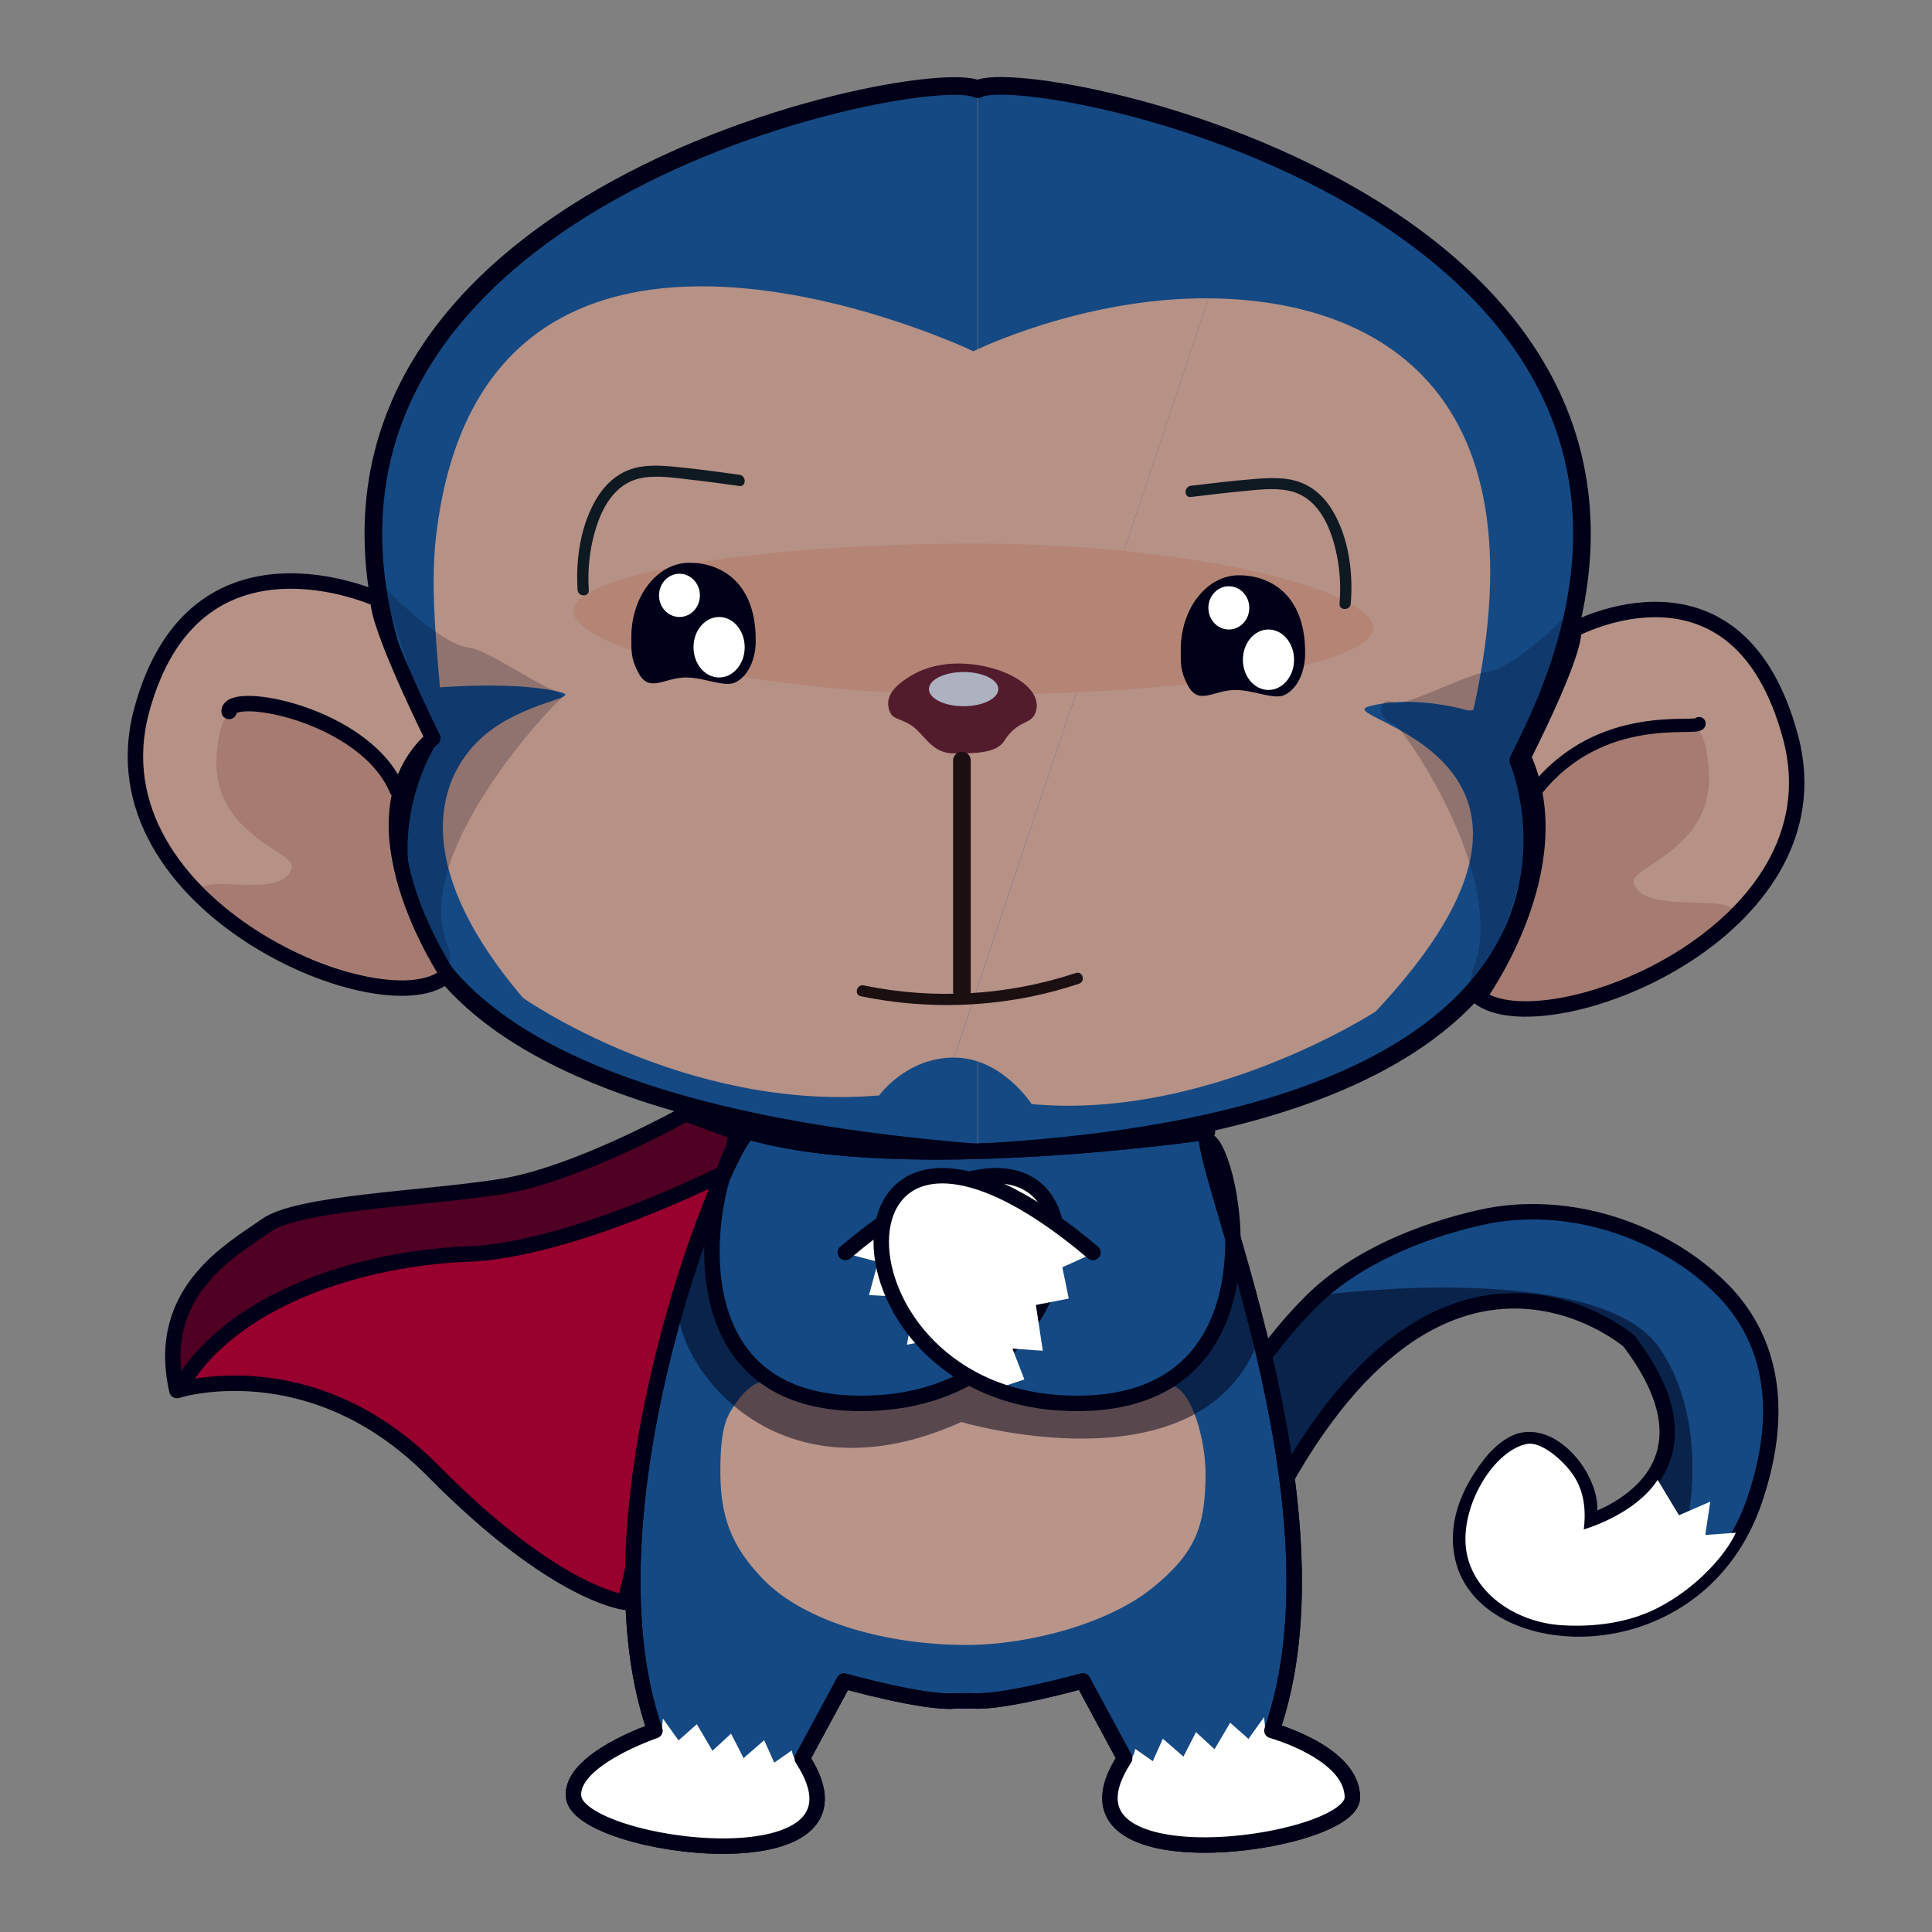
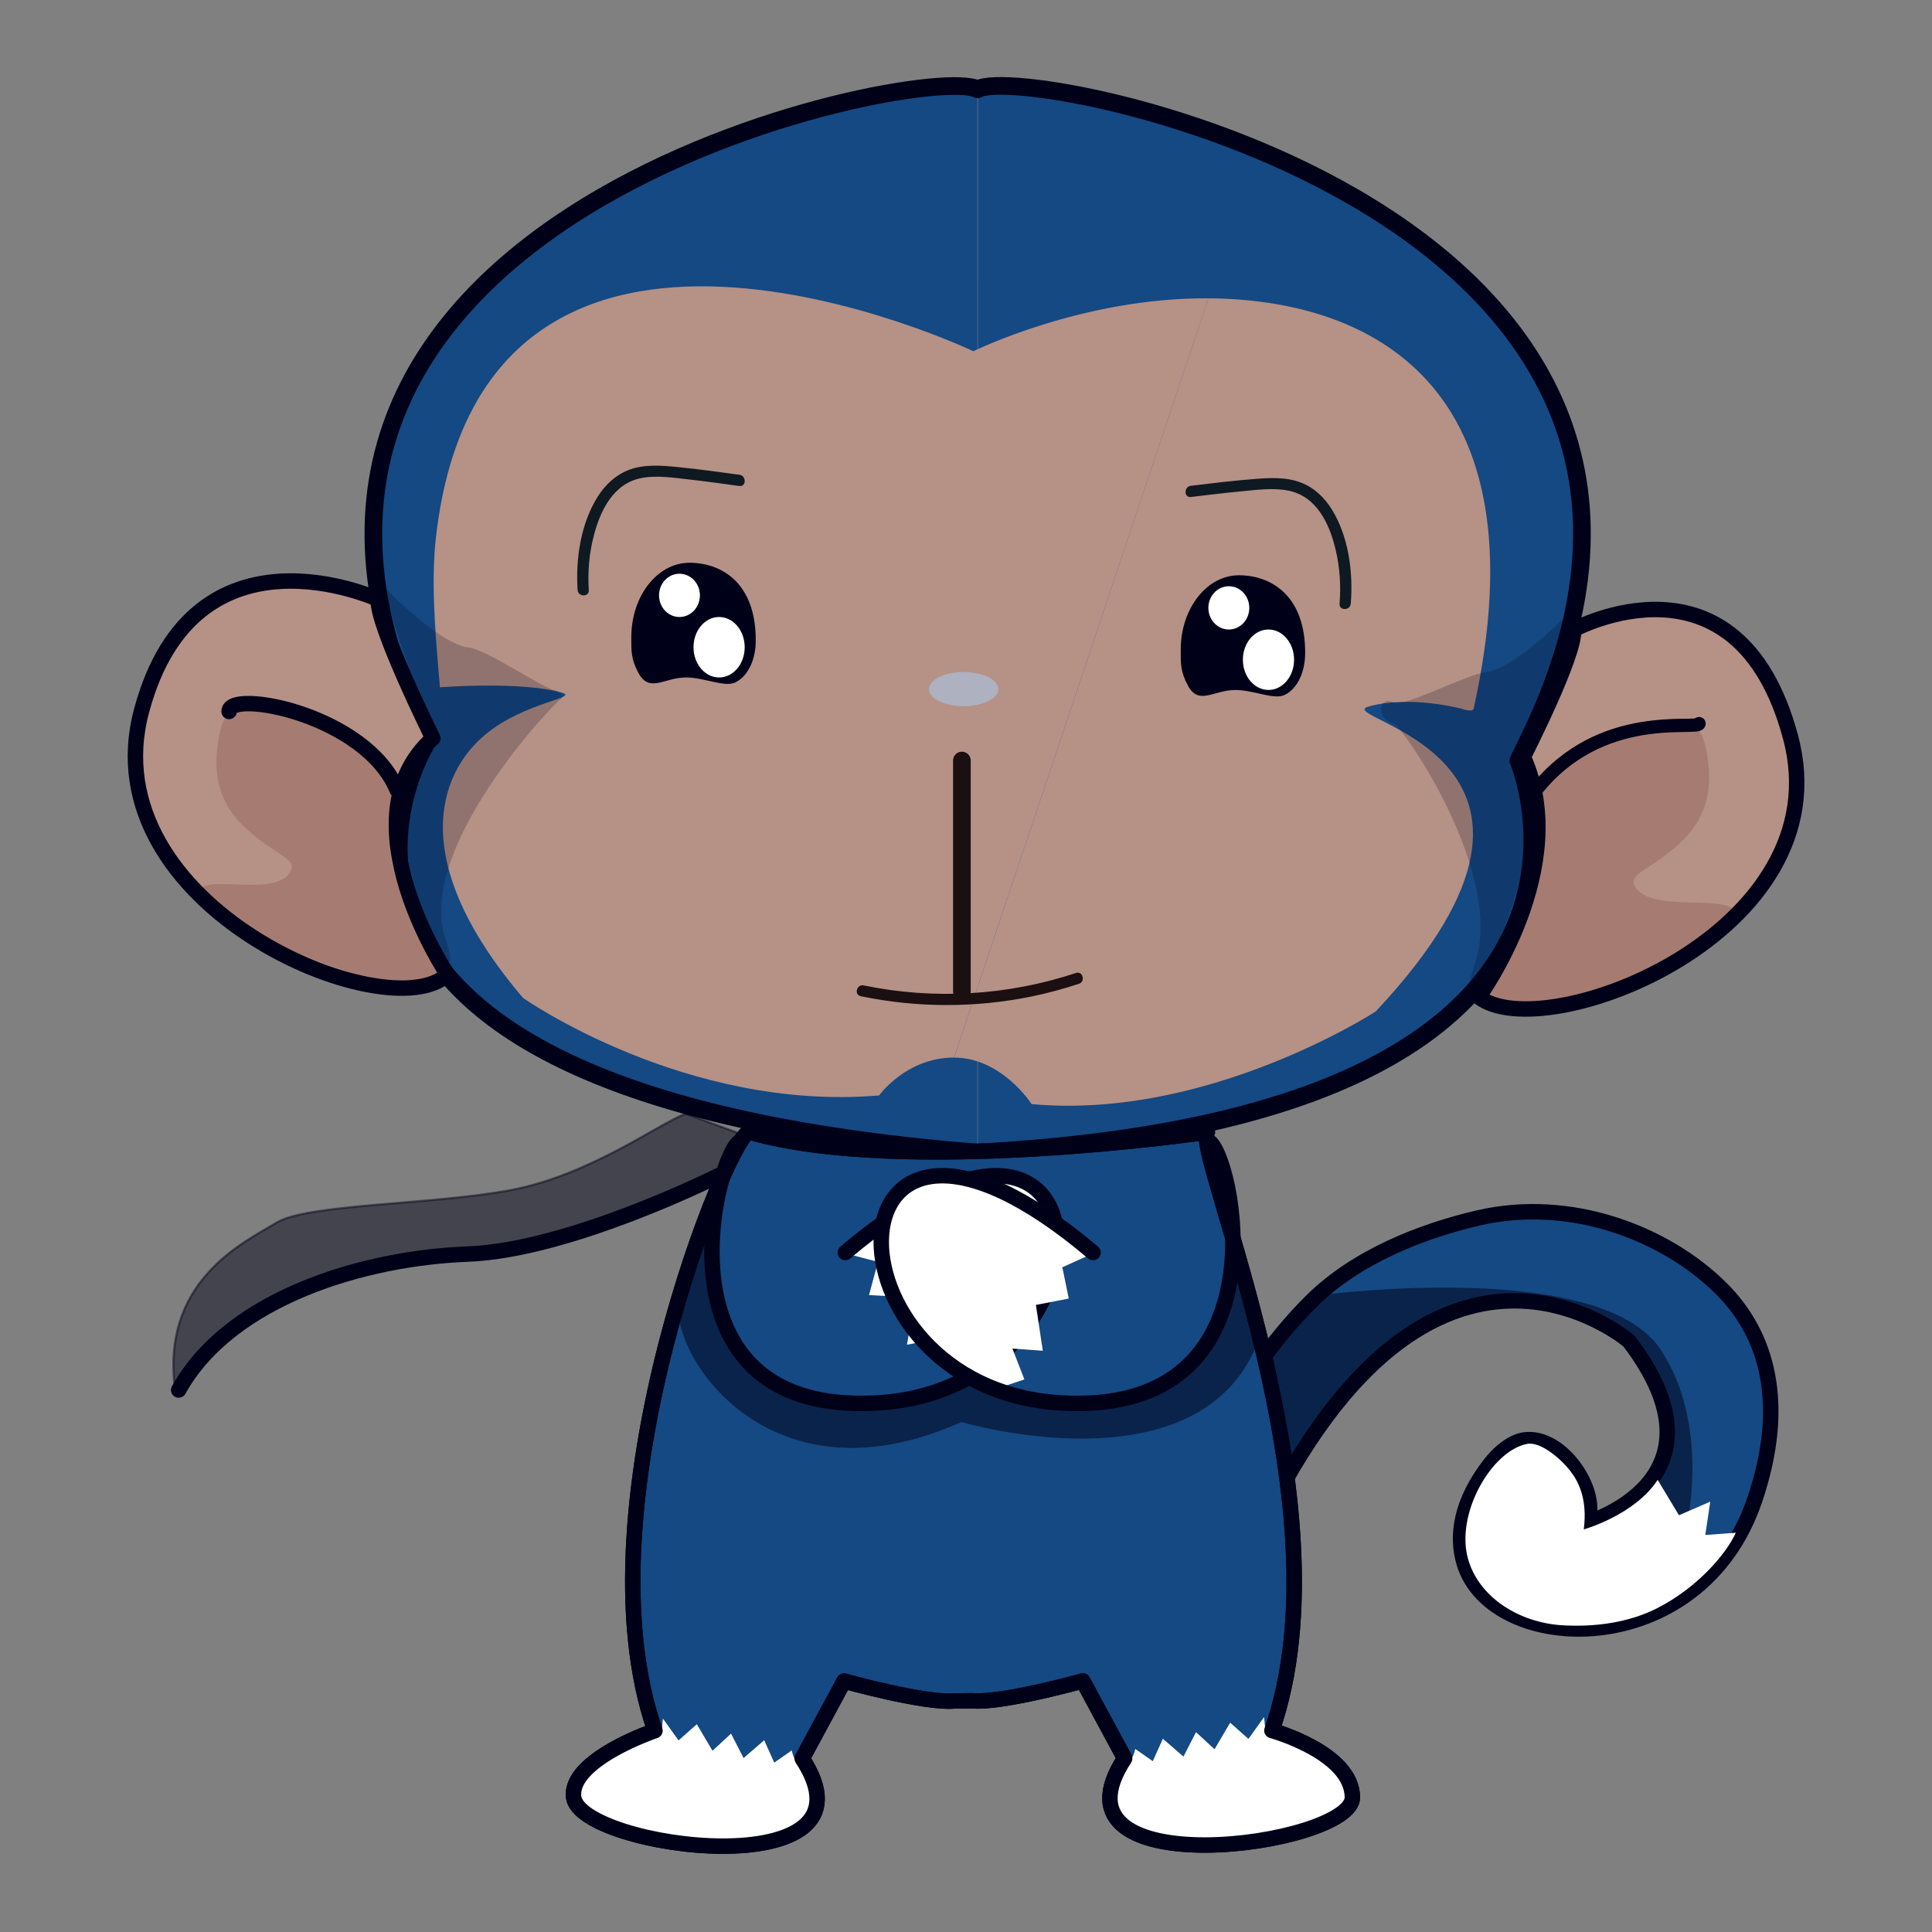
<svg xmlns="http://www.w3.org/2000/svg" version="1.1" viewBox="0 0 576 576">
  <rect x="0" y="0" width="576" height="576" fill="#808080" stroke="none" />
  <defs>
    <style>
      .cls-1 {
        fill: #a67b72;
      }

      .cls-2 {
        stroke: #1b0f11;
      }

      .cls-2, .cls-3, .cls-4, .cls-5, .cls-6, .cls-7, .cls-8, .cls-9 {
        stroke-linecap: round;
        stroke-linejoin: round;
      }

      .cls-2, .cls-4, .cls-7, .cls-8 {
        fill: none;
      }

      .cls-2, .cls-6 {
        stroke-width: 5.26px;
      }

      .cls-3 {
        opacity: .47;
      }

      .cls-3, .cls-10, .cls-11, .cls-12 {
        fill: #000018;
      }

      .cls-3, .cls-4 {
        stroke-width: .66px;
      }

      .cls-3, .cls-5, .cls-6, .cls-7, .cls-8, .cls-9 {
        stroke: #000018;
      }

      .cls-10 {
        opacity: .21;
      }

      .cls-11 {
        opacity: .52;
      }

      .cls-13 {
        fill: #1b0f11;
      }

      .cls-4 {
        stroke: #fff;
      }

      .cls-14 {
        fill: #b48575;
      }

      .cls-15 {
        fill: #b99489;
      }

      .cls-16 {
        fill: #fff;
      }

      .cls-5, .cls-6 {
        fill: #144983;
      }

      .cls-5, .cls-8, .cls-9 {
        stroke-width: 4.6px;
      }

      .cls-17 {
        fill: #0f1921;
      }

      .cls-7 {
        stroke-width: 3.94px;
      }

      .cls-18 {
        fill: #531c2d;
      }

      .cls-19 {
        fill: #b69186;
      }

      .cls-9 {
        fill: #98002e;
      }

      .cls-20 {
        fill: #adb1c0;
      }
    </style>
  </defs>
  <g>
    <g id="Layer_1">
      <path class="cls-5" d="M353.47,446.57s12.96-34.25,37.48-58.61c13.5-13.41,33.13-20.99,49.87-24.87,27.15-6.29,55.52,4.36,72.3,21.02,13.86,13.76,19.7,34.48,10.03,63.04-16.59,49-78.43,46.56-86.66,18.78-2.37-7.99-1.1-18.12,7.97-29.69,2.97-3.79,6.75-6.43,9.87-6.92,11.38-1.78,22.92,16.01,18.73,24.65,0,0,44.23-12.6,12.62-54.12,0,0-58.58-50.58-109.89,55.68l-22.32-8.96Z" />
      <path class="cls-11" d="M394.88,385.99s-32.02,26.73-39.52,61.62l19.35,7.96s21.39-40.99,42.15-56.73c4.07-3.09,7.34-5.63,11.27-6.23,16.18-2.49,20.86-7.26,31.96-5.36,5.13.88,12,2.55,21.39,7.68,4.19,2.29,28.2,26.5,8.41,54.13l12.84,6.5s7.48-30.55-7.73-53.32c-18.04-26.99-100.13-16.25-100.13-16.25Z" />
      <path class="cls-16" d="M517.52,456.97c-2.99,6.51-11.65,16.51-23.51,22.52-8.3,4.21-18.48,5.71-28.59,5.04-11.98-.8-24.18-7.82-27.66-19.46-4.05-13.59,6.92-32.53,17.47-34.58,4.12-.8,10.16,4.52,12.81,7.9,2.65,3.36,5.28,8.6,4.14,17.58,0,0,15.17-4.24,22.03-14.77l6.35,10.55,9.33-4.05-1.48,9.93,9.1-.66Z" />
      <path class="cls-4" d="M457.81,230.77" />
-       <path class="cls-4" d="M454.15,225.64" />
      <path class="cls-4" d="M234.88,265.89" />
      <path class="cls-4" d="M238.53,260.77" />
      <path class="cls-19" d="M469.15,187.72s48.92-26.54,64.66,31.98c15.75,58.52-73.37,92.68-92.98,77.53,0,0,28.22-38.65,13.32-71.59,0,0,15.68-30.69,14.99-37.92Z" />
      <path class="cls-1" d="M456.1,239.08c-5.26,0,8.53-22.34,42.39-24.82,9.06-.67,10.2,8,10.83,13.6.8,7.01-.23,15.07-7.07,22.11-8.34,8.58-16.73,10.19-14.99,13.93,4.33,9.24,31.23,1.43,29.98,9.31-1.07,6.78-69.13,40.91-73.13,24.17-1.09-4.56,7.31-13.59,10.01-19.91,3.48-8.13,4.65-16.25,3.48-23.6-1.47-9.3.74-14.78-1.51-14.78Z" />
      <path class="cls-8" d="M469.15,187.72s48.92-26.54,64.66,31.98c15.75,58.52-73.37,92.68-92.98,77.53,0,0,28.22-38.65,13.32-71.59,0,0,15.68-30.69,14.99-37.92Z" />
      <path class="cls-6" d="M291.54,26.55c15.71-8.32,240.32,36.97,164.52,193.18-.23.48-.46.95-.69,1.43-.93,1.91-1.83,3.77-2.71,5.58,0,0,45.12,105.63-161.13,116.85" />
      <path class="cls-6" d="M291.41,343.62c-226.69-18.08-164.81-121-164.81-121-.87-1.82.05.09-.87-1.82-.23-.47,1.39-.56,1.16-1.04C51.09,63.56,275.7,18.26,291.41,26.59" />
      <path class="cls-19" d="M360.27,88.94c47.4.32,100.66,24.87,79.07,122.38-.25,1.13-3.54,0-3.54,0,0,0-15.25-4.16-27.72-.69-12.48,3.47,74.17,14.08,2.08,90.92,0,0-49.91,32.47-102.6,27.62,0,0-8.86-13.86-23.14-13.86" />
      <path class="cls-19" d="M284.42,315.3c-14.29,0-22.31,11.29-22.31,11.29-57.83,4.91-106.16-29.06-106.16-29.06-34.76-40.8-25.21-66.9-11.26-78.53,11.78-9.82,28.43-10.94,22.72-12.53-12.48-3.46-36.31-1.55-36.31-1.55,0,0,.08,0-.03-1.16-1.51-16.9-2.53-31.09-1.08-43.73,14.3-124.97,160.21-55.31,160.21-55.31,0,0,32.35-16.04,70.09-15.78" />
      <g>
        <g>
-           <path class="cls-14" d="M409.44,187.21c0,10.98-53.38,19.88-119.24,19.88s-119.23-13.92-119.23-24.9,53.84-20.13,119.7-20.13,118.77,14.18,118.77,25.16Z" />
          <g>
            <path class="cls-12" d="M389.1,195.07c-.06,5.05-2.11,10.08-5.97,12.06-3.27,1.67-9.2-1.42-14.82-1.42-6.52,0-10.85,4.71-14.12-1.27-2.33-4.26-2.17-6.85-2.17-10.75,0-12.25,7.76-22.18,17.33-22.18s19.97,6.01,19.76,23.57Z" />
            <path class="cls-16" d="M385.81,196.69c0,4.98-3.41,9.01-7.63,9.01s-7.63-4.03-7.63-9.01,3.41-9.01,7.63-9.01,7.63,4.04,7.63,9.01Z" />
            <path class="cls-16" d="M372.46,181.23c0,3.56-2.73,6.45-6.1,6.45s-6.1-2.89-6.1-6.45,2.73-6.45,6.1-6.45,6.1,2.89,6.1,6.45Z" />
          </g>
          <g>
            <path class="cls-12" d="M225.31,191.34c-.06,5.05-2.1,10.08-5.97,12.06-3.27,1.67-9.2-1.42-14.82-1.42-6.52,0-10.85,4.7-14.13-1.27-2.33-4.26-2.17-6.85-2.17-10.75,0-12.25,7.76-22.18,17.33-22.18s19.97,6.01,19.76,23.57Z" />
            <path class="cls-16" d="M222.02,192.97c0,4.98-3.42,9.01-7.63,9.01s-7.63-4.03-7.63-9.01,3.41-9.02,7.63-9.02,7.63,4.04,7.63,9.02Z" />
            <path class="cls-16" d="M208.67,177.5c0,3.57-2.73,6.45-6.1,6.45s-6.09-2.88-6.09-6.45,2.73-6.45,6.09-6.45,6.1,2.89,6.1,6.45Z" />
          </g>
        </g>
        <g>
-           <path class="cls-18" d="M308.82,212.21c-1.27,4.06-5.39,2.2-9.41,8.68-2.39,3.84-9.38,3.72-15.02,3.72-7.19,0-8.84-6.36-13.53-8.86-3.65-1.94-5.1-1.37-5.89-4.54-.9-3.66,1.67-6.45,5.11-8.8,3.82-2.62,8.91-4.59,15.63-4.59,12.76,0,25.47,6.8,23.11,14.39Z" />
          <path class="cls-20" d="M297.64,205.45c0,2.82-4.63,5.1-10.35,5.1s-10.34-2.28-10.34-5.1,4.64-5.1,10.34-5.1,10.35,2.28,10.35,5.1Z" />
        </g>
      </g>
      <line class="cls-2" x1="286.78" y1="226.74" x2="286.78" y2="295.69" />
      <path class="cls-7" d="M506.56,215.73c-.46,2.1-29.42-4.66-48.75,20.05" />
      <g>
        <path class="cls-19" d="M112.74,180.26s-54.82-25.38-70.56,33.14c-15.74,58.52,73.8,95.48,91.18,78.68,0,0-31.13-46.47-4.35-70.43,0,0-16.96-34.16-16.27-41.39Z" />
        <path class="cls-1" d="M117.97,234.63c5.26,0-8.54-22.34-42.39-24.83-9.07-.66-10.2,8.01-10.83,13.6-.79,7.01.23,15.07,7.06,22.11,8.34,8.58,16.73,10.19,14.99,13.93-4.32,9.24-28.71-.34-27.47,7.53,1.07,6.78,64.06,35.29,74.03,25.11,3.27-3.35-7.76-12.42-10.47-18.75-3.48-8.12-7.6-16.57-6.44-23.92,1.46-9.3-.74-14.78,1.52-14.78Z" />
        <path class="cls-8" d="M68.3,212.11c0-6.66,40.67.8,50.09,23.36" />
        <path class="cls-8" d="M112.78,178.7s-54.82-25.38-70.56,33.14c-15.74,58.52,73.8,95.49,91.18,78.68,0,0-31.13-46.47-4.35-70.43,0,0-16.95-34.15-16.27-41.38Z" />
      </g>
-       <path class="cls-9" d="M204.41,332.06s-32.18,18.11-55.11,21.73c-22.93,3.62-60.34,4.69-70,11.59-9.66,6.91-33.39,19.46-26.55,49.19,0,0,39.99-12.91,76.52,24.1,36.53,37.01,57.05,39.02,57.05,39.02l33.39-140.04-15.29-5.59Z" />
      <path class="cls-5" d="M223.5,337.51c-5.25-1.52-51.8,110.99-28.23,178.47,0,0-25.58,8.63-24.25,19.8,1.85,15.47,93.57,27.34,68.15-11.48l12.48-23.11s24.02,6.71,32.84,5.93l5.47-.05c8.8.79,32.86-5.93,32.86-5.93l12.48,23.11c-25.42,38.82,67.89,26.15,67.89,11.63,0-13.34-23.99-19.94-23.99-19.94,23.57-67.47-23.42-171.82-19.25-178.43,0,0-90.58,13.29-136.45.01Z" />
      <path class="cls-16" d="M251.42,373.49c14.15-11.33,34.2-23.46,46.74-21.8,20.91,2.77,26.42,29.8-11.11,59.55l-5.31-3.33.47-9.31-11.82,2.31,2.49-14.04-13.8-.76,2.68-9.9-10.34-2.72Z" />
-       <path class="cls-15" d="M359.41,439.13c0-9.93-4.26-25.82-10.72-26.12-1.07-.05-21.28,5.39-23.73,5.76-5.24.79-10.54,2.12-16.35-.83-6.22-3.15-17.83-6.71-18.39-6.71-.89,0-11.61,4.85-17.75,6.72-8.15,2.48-13.66,2.35-20.28,1.78-8.71-.74-23-8.5-25.26-7.82-4.2,1.27-7.2,5.75-9.02,8.67-2.51,4.02-3.15,9.92-3.15,18.08,0,13.33,3.16,22.13,12.48,31.89,12.9,13.5,38.17,19.87,60.77,19.87,19.45,0,42.94-6.7,55.69-17.1,12.77-10.41,15.72-18.3,15.72-34.2Z" />
      <path class="cls-8" d="M220.89,340.16c-6.86,1.83-28.48,82.25,40.84,78.09,73.42-4.41,72.1-114.15-9.71-44.83" />
      <path class="cls-16" d="M325.36,373.9c-19.72-19.85-48.96-28.21-57.74-18.06-7.53,8.7-3.91,42.34,28.42,58.58l9.36-3.17-3.56-9.19,9.06.65-2.06-13.66,9.8-1.9-1.92-9.33,8.64-3.9Z" />
      <path class="cls-8" d="M360.13,340.16c6.86,1.83,25.35,82.25-43.97,78.09-73.42-4.41-72.1-114.15,9.7-44.83" />
      <path class="cls-16" d="M236.06,521.88s.23,1.52,1.05,2.81c1.84,2.9,3.46,2.11,4.59,10.63.47,3.48-1.63,9.73-13.56,12.32-12.57,2.73-51.42.11-55.65-11.36-4.23-11.47,24.71-19.51,24.71-19.51l.44-4.4,4.66,6.51,5.45-4.83,4.66,7.91,5.54-5.1,3.74,7.29,6.14-5.33,3,6.69,5.22-3.65Z" />
      <path class="cls-16" d="M338.45,521.42s-.23,1.52-1.06,2.81c-1.84,2.9-3.46,2.11-4.6,10.63-.46,3.48,1.63,9.73,13.57,12.33,12.57,2.73,51.42.11,55.65-11.36,4.23-11.47-24.71-19.51-24.71-19.51l-.44-4.39-4.65,6.5-5.45-4.83-4.66,7.91-5.53-5.1-3.74,7.3-6.14-5.33-3,6.69-5.22-3.65Z" />
      <path class="cls-8" d="M223.5,337.51c-5.25-1.52-51.8,110.99-28.23,178.47,0,0-25.58,8.63-24.25,19.8,1.85,15.47,93.57,27.34,68.15-11.48l12.48-23.11s24.02,6.71,32.84,5.93l5.47-.05c8.8.79,32.86-5.93,32.86-5.93l12.48,23.11c-25.42,38.82,67.89,26.15,67.89,11.63,0-13.34-23.99-19.94-23.99-19.94,23.57-67.47-23.42-171.82-19.25-178.43,0,0-90.58,13.29-136.45.01Z" />
      <path class="cls-11" d="M209.98,365.22s-4.87,15.63-7.11,21.14c-5.53,13.55,24,64.48,83.75,37.59,0,0,69.79,20.76,87.96-22.75,0,0-8.63-36.21-6.06-26.53,2.56,9.68-12.29,61.18-80.33,37.83,0,0-74.83,33.77-78.21-47.27Z" />
      <path class="cls-3" d="M204.41,332.06c-7.84,2.82-28.55,18.36-52.28,22.78-23.73,4.42-60.55,4.04-69.8,9.74-9.25,5.7-35.26,17.37-29.9,51.16,0,0,14.23-25.41,42.78-33.43,28.55-8.01,105.06-12.97,122.5-36.3l1.99-8.36-15.29-5.59Z" />
      <path class="cls-8" d="M214.34,350.43s-44.41,22.33-74.94,23.46c-30.54,1.13-70.75,12.83-86.13,40.52" />
      <path class="cls-10" d="M468.32,182.04c-.11.45-16.66,17.36-25.21,18.31-5.75.64-24.66,10.63-27.48,9.14-4.54-2.4-5.79,4.73,0,6.38,2.46.7,33.19,44.68,24.08,71.49-9.12,26.81,27.01-32.54,12.97-60.62,0,0,9.52-21.04,15.65-44.7Z" />
      <path class="cls-10" d="M114.39,174.71c.12.45,16.66,17.36,25.22,18.31,5.74.64,22.38,12.44,26.15,12.85,0,0,3.08,1.63,1.33,2.67-2.21,1.3-43.36,44.68-34.25,71.5,9.12,26.81-32.94-31.59-2.8-60.62,0,0-9.52-21.03-15.65-44.7Z" />
      <path class="cls-17" d="M397.16,152.03c-2.21-3.62-5.28-6.59-9.27-8.14-4.52-1.76-9.55-1.43-14.28-1.05-6.2.5-12.38,1.24-18.56,1.99-2.11.25-2.13,3.59,0,3.34,5-.6,10-1.21,15.01-1.68,4.55-.43,9.41-1.12,13.94-.24,8.55,1.66,12.35,9.89,14.19,17.59,1.26,5.29,1.62,10.72,1.18,16.14-.17,2.14,3.16,2.13,3.34,0,.76-9.31-.61-19.84-5.55-27.95Z" />
      <path class="cls-17" d="M178.24,148.02c2.27-3.58,5.4-6.5,9.41-7.98,4.55-1.68,9.57-1.26,14.29-.8,6.19.6,12.36,1.46,18.53,2.31,2.1.29,2.07,3.63-.06,3.34-4.99-.69-9.97-1.38-14.98-1.94-4.54-.51-9.39-1.28-13.94-.48-8.57,1.51-12.52,9.67-14.49,17.35-1.36,5.26-1.8,10.69-1.46,16.12.14,2.14-3.2,2.07-3.34-.06-.6-9.32.95-19.83,6.03-27.85Z" />
      <path class="cls-13" d="M320.79,290.08c-20.33,6.74-42.29,8.06-63.27,3.71-2.1-.43-2.99,2.78-.89,3.22,16.78,3.48,34.17,3.51,50.96.07,4.77-.98,9.46-2.25,14.08-3.78,2.03-.67,1.16-3.9-.89-3.22Z" />
    </g>
  </g>
</svg>